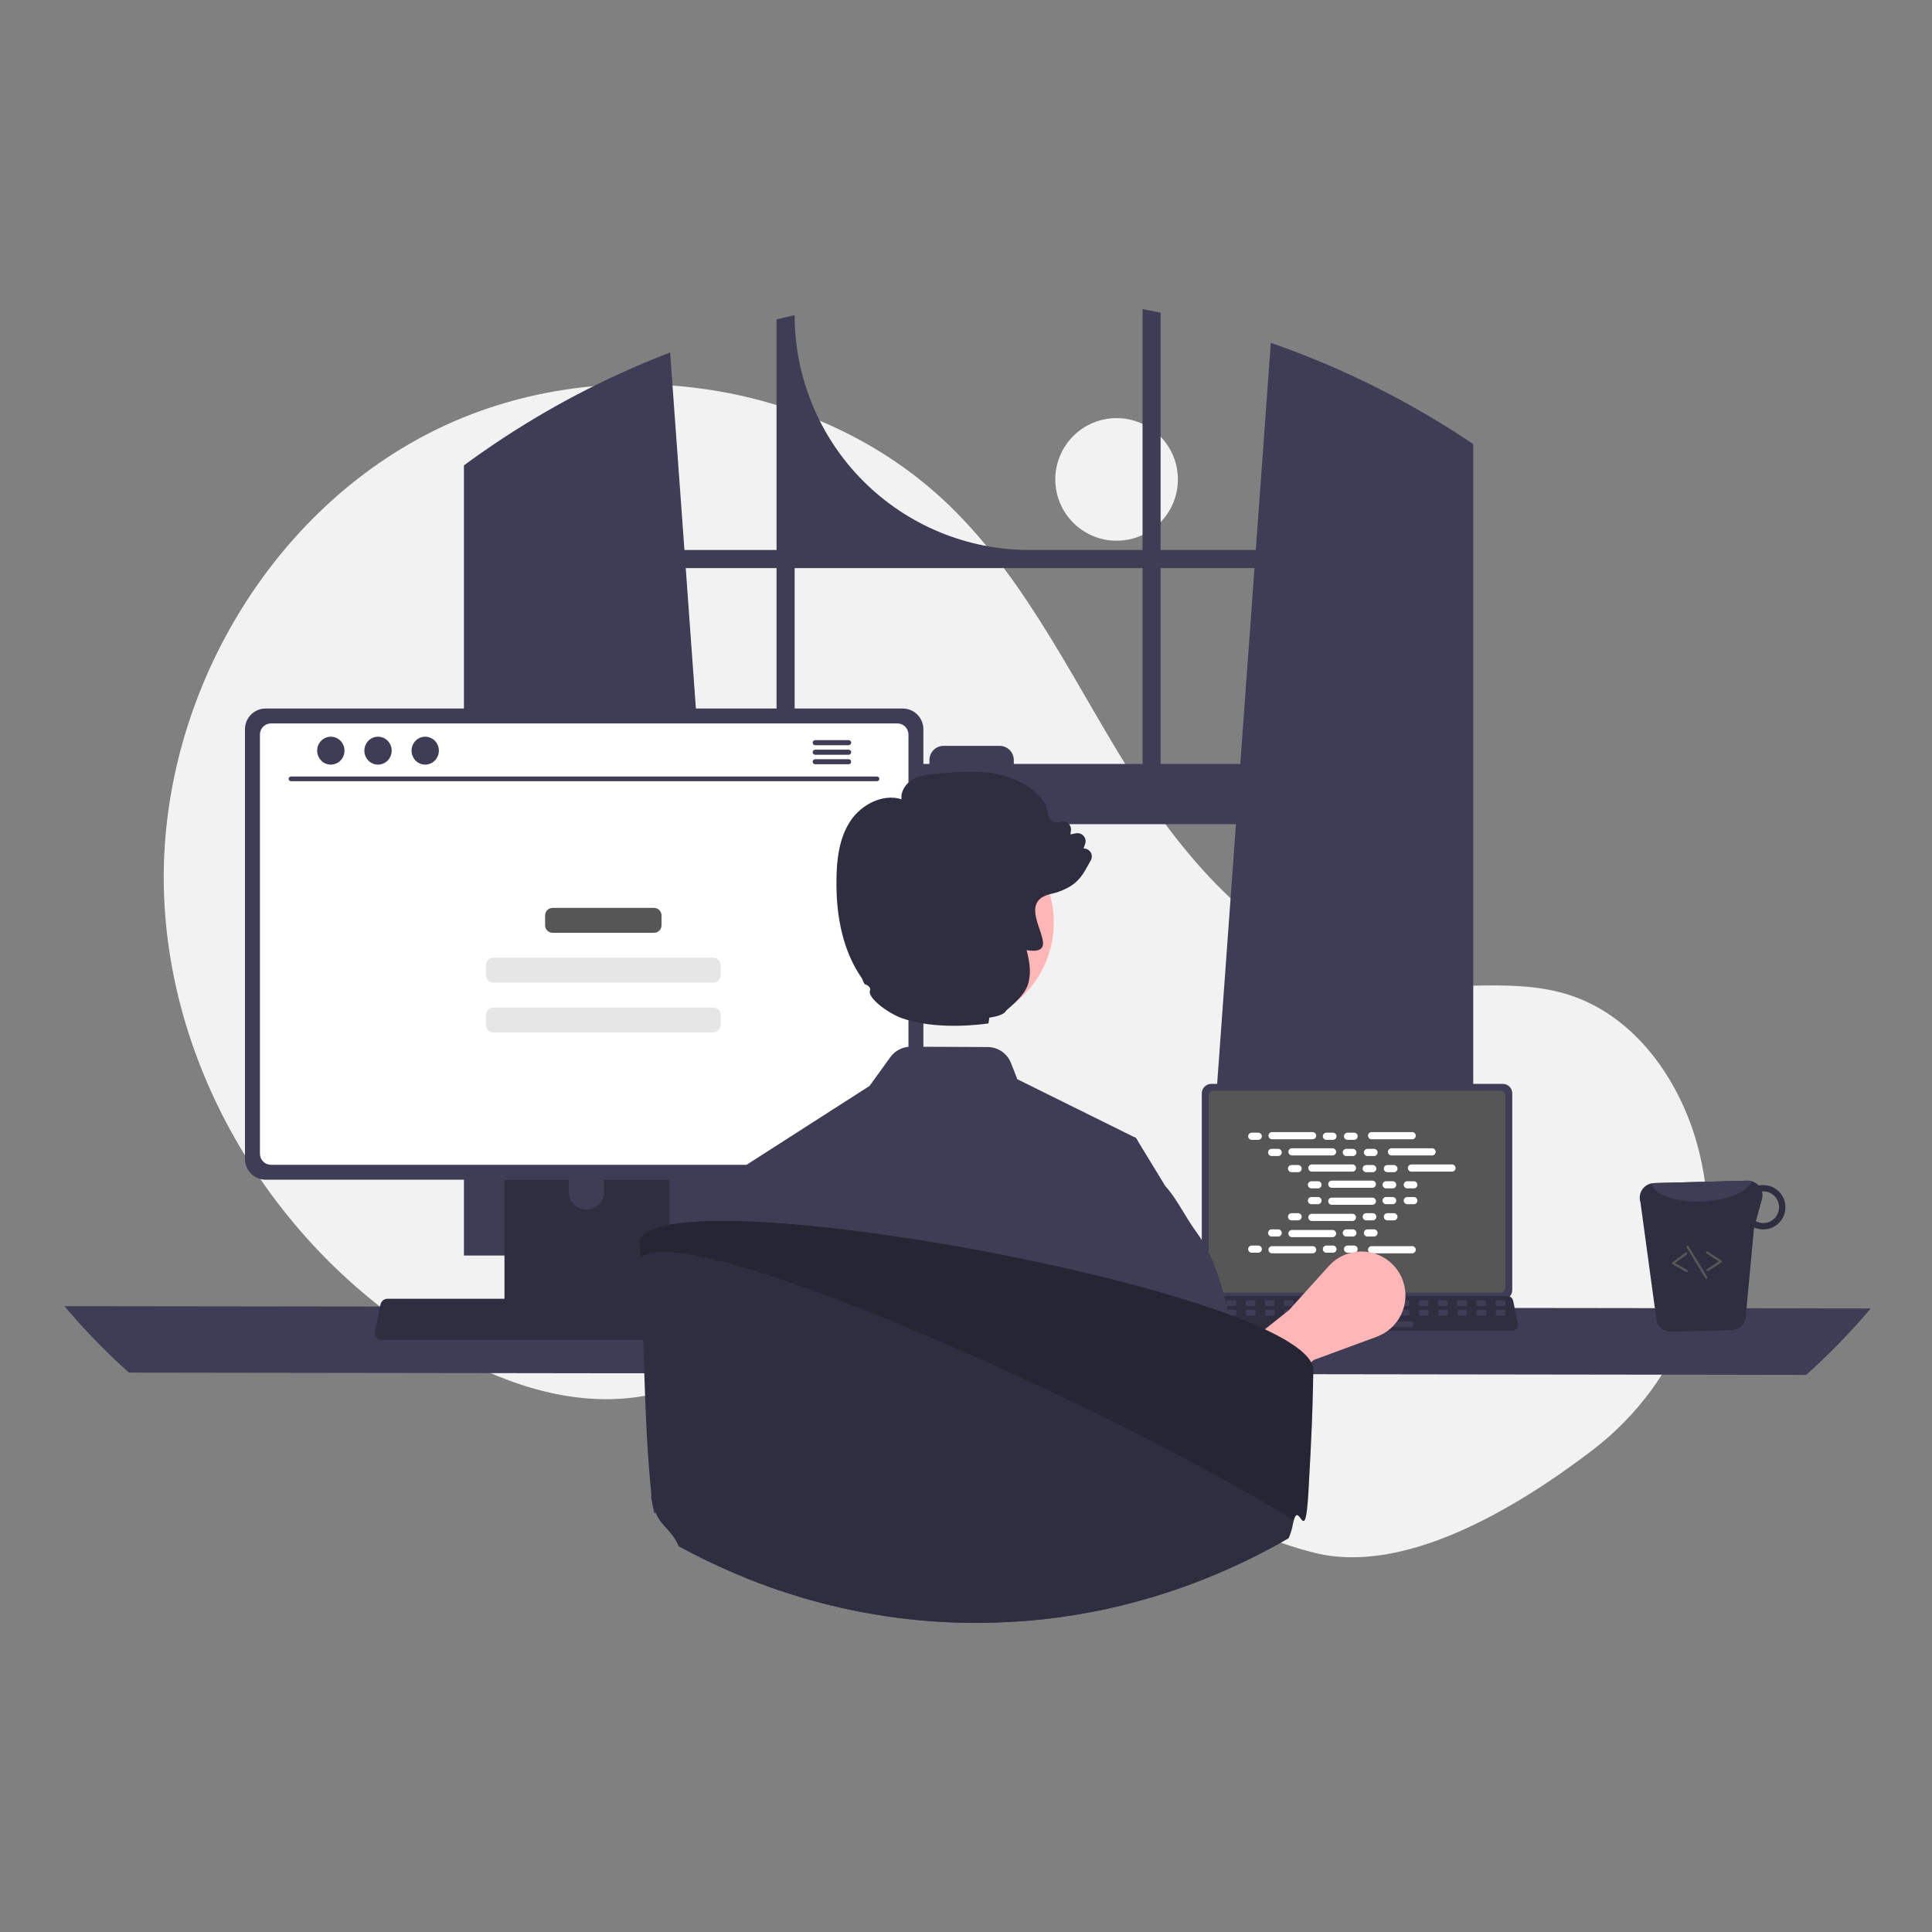
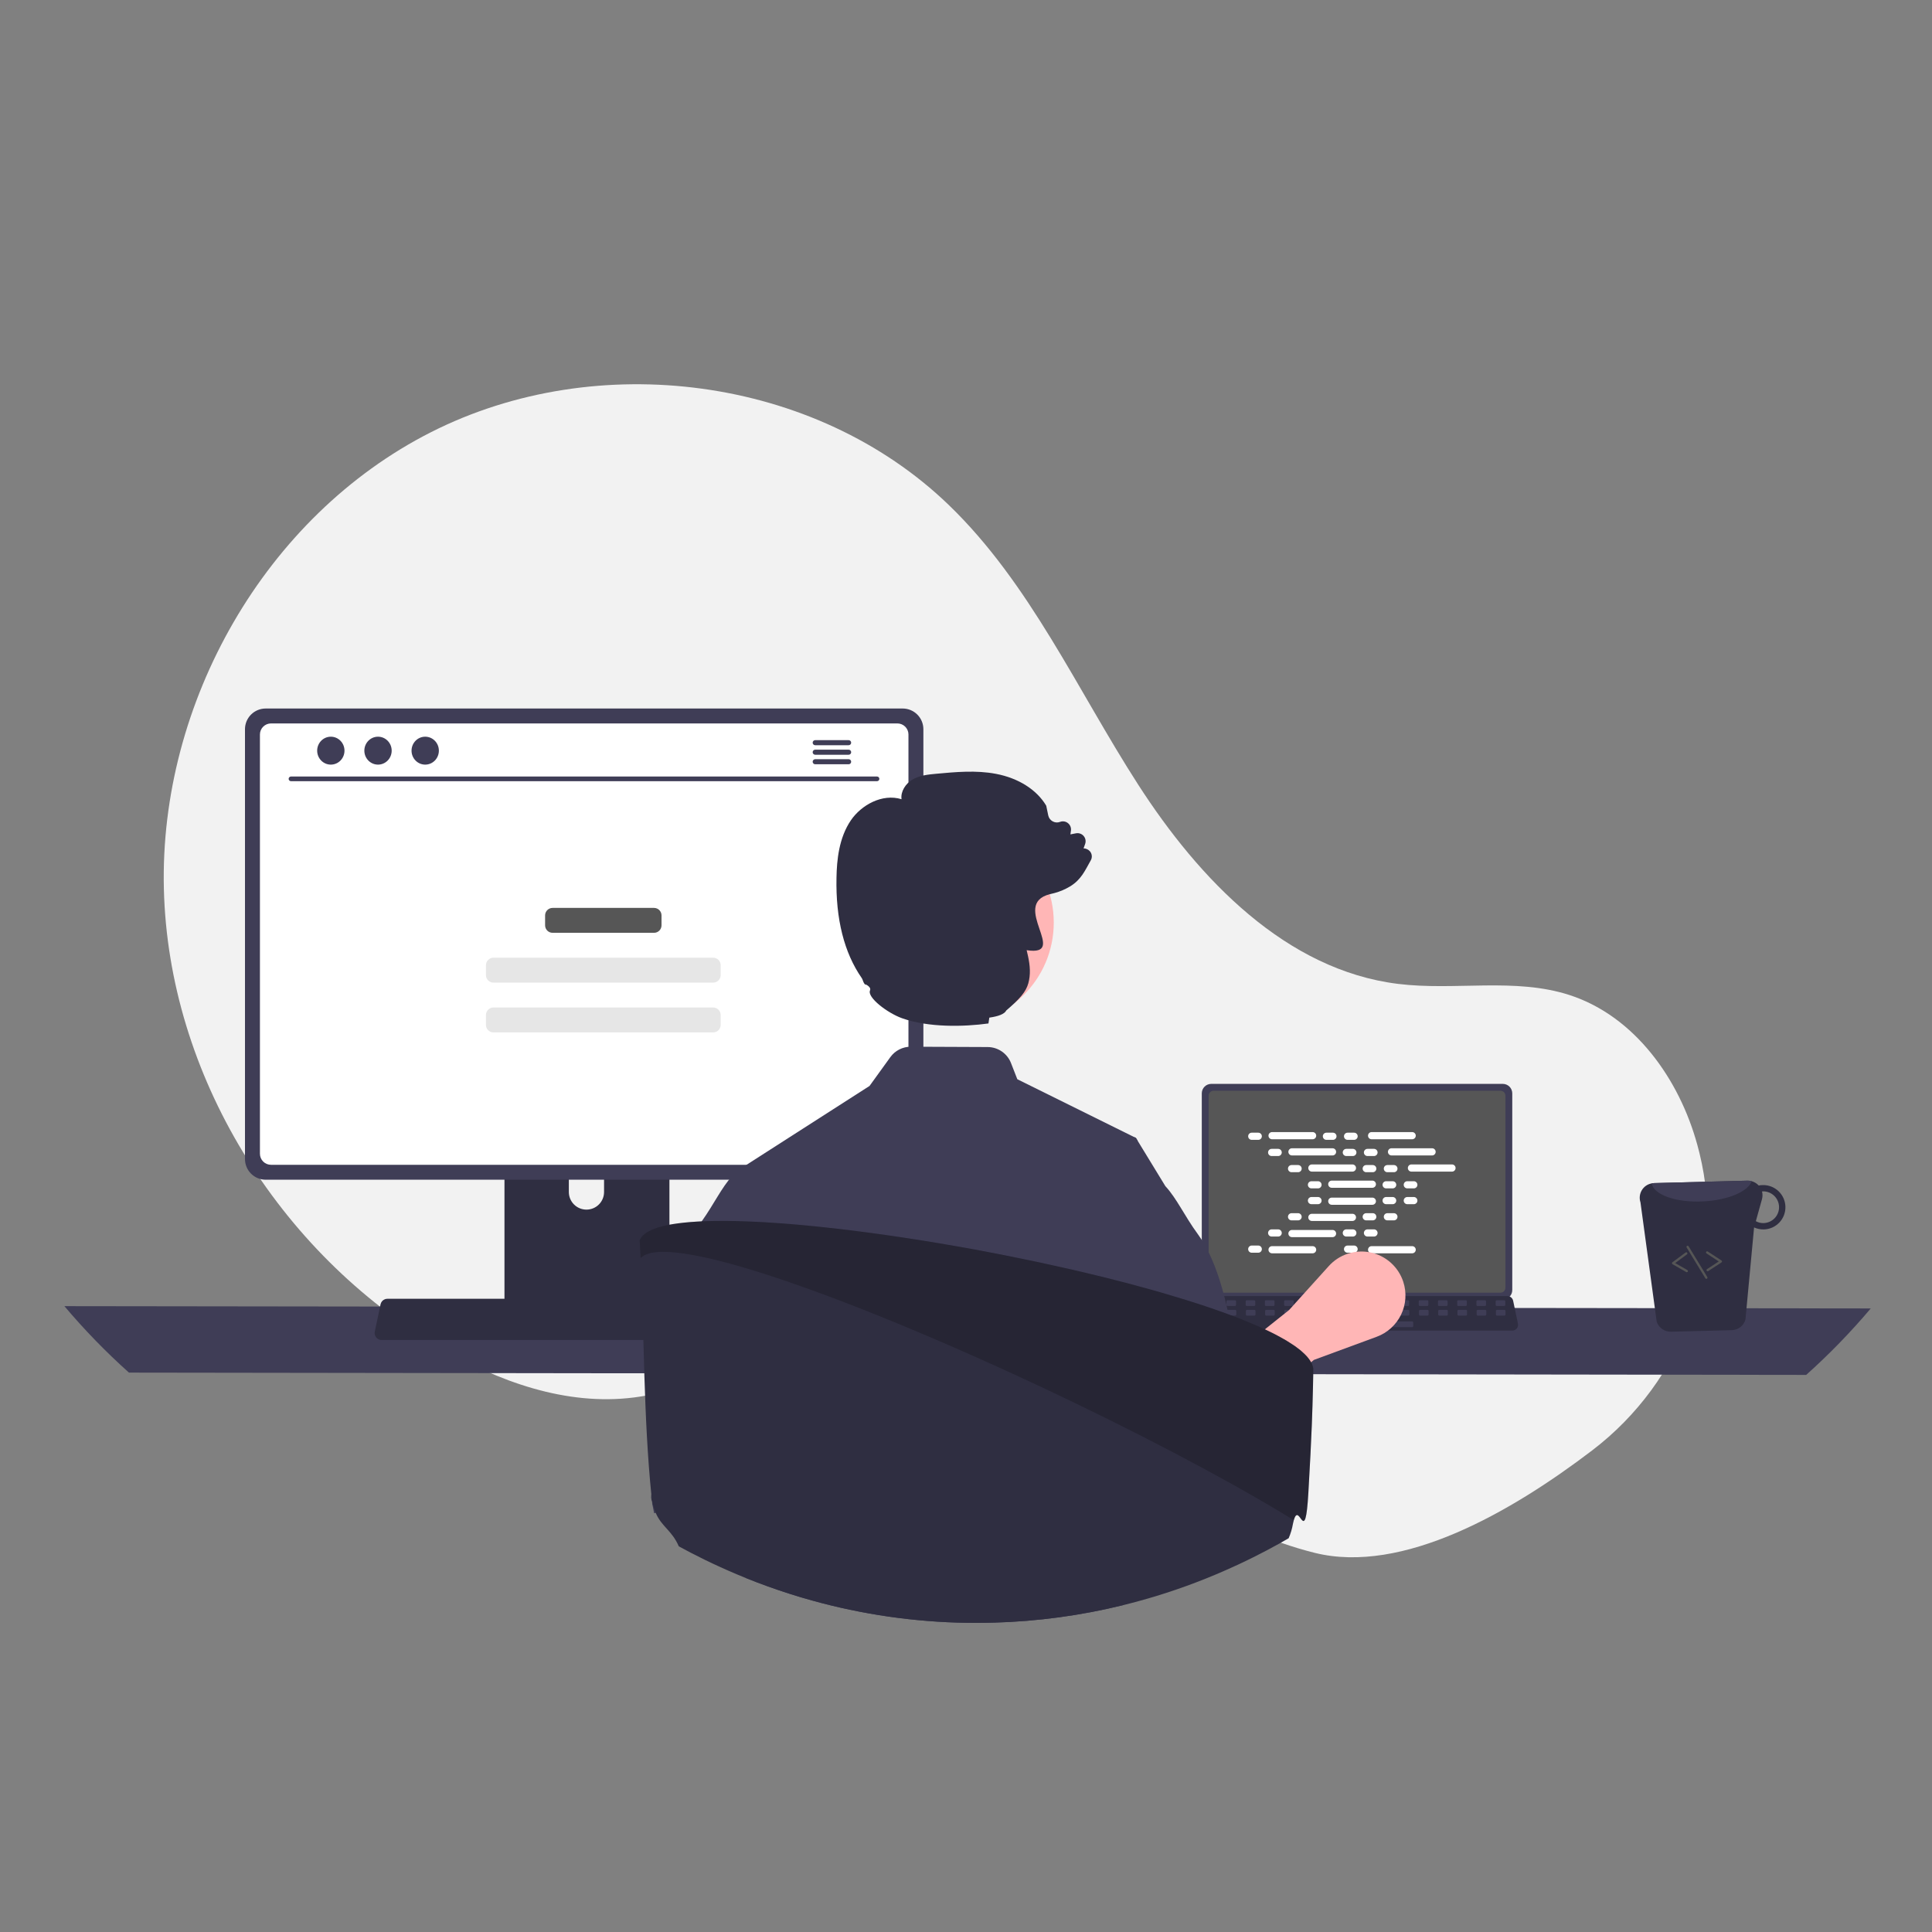
<svg xmlns="http://www.w3.org/2000/svg" width="150" height="150" viewBox="0 0 150 150" fill="none">
  <rect x="0" y="0" width="150" height="150" fill="#808080" stroke="none" />
  <g clip-path="url(#clip0_2_2)">
-     <path d="M86.692 41.981C89.32 41.981 91.451 39.851 91.451 37.222C91.451 34.594 89.32 32.463 86.692 32.463C84.063 32.463 81.933 34.594 81.933 37.222C81.933 39.851 84.063 41.981 86.692 41.981Z" fill="#F2F2F2" />
    <path d="M123.61 112.613C130.684 107.225 134.063 98.171 131.948 89.534C131.895 89.319 131.84 89.105 131.781 88.892C130.379 83.765 126.91 78.892 121.853 77.254C117.608 75.879 112.973 76.936 108.544 76.389C99.849 75.316 93.108 68.28 88.365 60.914C83.622 53.548 79.977 45.303 73.674 39.218C63.285 29.188 46.339 27.028 33.458 33.557C20.578 40.086 12.373 54.572 12.723 69.008C13.073 83.445 21.643 97.248 34.09 104.571C38.662 107.261 43.95 109.167 49.213 108.5C53.78 107.921 57.929 105.467 62.474 104.739C69.62 103.594 76.72 106.825 82.901 110.589C89.082 114.354 95.052 118.817 102.075 120.563C108.895 122.257 117.344 117.386 123.61 112.613Z" fill="#F2F2F2" />
-     <path d="M113.447 33.86C113.292 33.757 113.135 33.659 112.98 33.559C108.497 30.692 103.692 28.363 98.665 26.62L97.499 42.701H90.109V24.273C89.644 24.177 89.175 24.085 88.707 24V42.701H79.925C75.09 42.701 70.454 40.781 67.035 37.362C63.617 33.944 61.696 29.307 61.696 24.472C61.225 24.574 60.758 24.683 60.291 24.799V42.701H53.139L52.028 27.367C46.862 29.348 41.957 31.954 37.423 35.126C37.345 35.179 37.266 35.235 37.19 35.288C36.796 35.564 36.407 35.846 36.02 36.131V97.48H57.101L56.728 92.32L54.679 63.989H95.958L93.908 92.32L93.535 97.48H114.382V34.481C114.072 34.27 113.76 34.063 113.447 33.86ZM60.291 59.31H54.34L53.24 44.106H60.291V59.31ZM88.707 59.31H78.711V59.008C78.711 58.864 78.682 58.72 78.627 58.586C78.572 58.453 78.49 58.331 78.388 58.229C78.285 58.127 78.164 58.045 78.03 57.99C77.896 57.935 77.752 57.907 77.608 57.907H73.262C73.118 57.907 72.974 57.935 72.841 57.991C72.707 58.046 72.585 58.127 72.483 58.229C72.381 58.332 72.3 58.453 72.244 58.587C72.189 58.721 72.16 58.864 72.161 59.008V59.31H61.696V44.106H88.707V59.31ZM90.109 59.31V44.106H97.398L96.298 59.31H90.109Z" fill="#3F3D56" />
    <path d="M5 101.409C6.548 103.243 8.223 104.968 10.012 106.569L140.232 106.747C142.021 105.146 143.695 103.422 145.244 101.587L5 101.409Z" fill="#3F3D56" />
    <path d="M93.306 84.886V100.162C93.306 100.356 93.384 100.543 93.521 100.681C93.659 100.818 93.846 100.896 94.04 100.896H116.678C116.872 100.896 117.059 100.818 117.197 100.681C117.334 100.543 117.412 100.356 117.412 100.162V84.886C117.411 84.691 117.334 84.505 117.196 84.367C117.059 84.23 116.872 84.153 116.678 84.152H94.04C93.846 84.153 93.659 84.23 93.522 84.367C93.384 84.505 93.307 84.691 93.306 84.886Z" fill="#3F3D56" />
    <path d="M93.837 85.076V99.973C93.837 100.077 93.879 100.177 93.952 100.251C94.026 100.324 94.126 100.365 94.23 100.366H116.489C116.593 100.365 116.693 100.324 116.767 100.251C116.84 100.177 116.882 100.077 116.882 99.973V85.076C116.882 84.972 116.84 84.872 116.767 84.798C116.693 84.724 116.593 84.683 116.489 84.683H94.23C94.126 84.683 94.026 84.724 93.952 84.798C93.879 84.872 93.837 84.972 93.837 85.076Z" fill="#565656" />
    <path d="M92.833 103.141C92.874 103.193 92.927 103.235 92.987 103.264C93.047 103.292 93.112 103.307 93.179 103.307H117.418C117.485 103.307 117.55 103.292 117.61 103.263C117.67 103.235 117.723 103.193 117.764 103.142C117.806 103.09 117.836 103.03 117.851 102.966C117.867 102.901 117.868 102.834 117.854 102.769L117.478 100.982C117.463 100.909 117.429 100.841 117.38 100.785C117.332 100.728 117.27 100.684 117.2 100.658C117.15 100.638 117.096 100.628 117.042 100.628H93.554C93.5 100.628 93.446 100.638 93.395 100.658C93.326 100.684 93.264 100.728 93.216 100.785C93.167 100.841 93.133 100.909 93.118 100.982L92.742 102.769C92.728 102.834 92.729 102.901 92.745 102.965C92.761 103.03 92.791 103.09 92.833 103.141Z" fill="#2F2E41" />
    <path d="M116.21 101.398H116.783C116.831 101.398 116.87 101.359 116.87 101.311V101.037C116.87 100.989 116.831 100.95 116.783 100.95H116.21C116.162 100.95 116.123 100.989 116.123 101.037V101.311C116.123 101.359 116.162 101.398 116.21 101.398Z" fill="#3F3D56" />
    <path d="M114.717 101.398H115.29C115.338 101.398 115.377 101.359 115.377 101.311V101.037C115.377 100.989 115.338 100.95 115.29 100.95H114.717C114.669 100.95 114.63 100.989 114.63 101.037V101.311C114.63 101.359 114.669 101.398 114.717 101.398Z" fill="#3F3D56" />
    <path d="M113.224 101.398H113.797C113.845 101.398 113.884 101.359 113.884 101.311V101.037C113.884 100.989 113.845 100.95 113.797 100.95H113.224C113.176 100.95 113.137 100.989 113.137 101.037V101.311C113.137 101.359 113.176 101.398 113.224 101.398Z" fill="#3F3D56" />
    <path d="M111.731 101.398H112.304C112.352 101.398 112.391 101.359 112.391 101.311V101.037C112.391 100.989 112.352 100.95 112.304 100.95H111.731C111.683 100.95 111.644 100.989 111.644 101.037V101.311C111.644 101.359 111.683 101.398 111.731 101.398Z" fill="#3F3D56" />
    <path d="M110.238 101.398H110.811C110.859 101.398 110.898 101.359 110.898 101.311V101.037C110.898 100.989 110.859 100.95 110.811 100.95H110.238C110.19 100.95 110.151 100.989 110.151 101.037V101.311C110.151 101.359 110.19 101.398 110.238 101.398Z" fill="#3F3D56" />
    <path d="M108.745 101.398H109.317C109.365 101.398 109.404 101.359 109.404 101.311V101.037C109.404 100.989 109.365 100.95 109.317 100.95H108.745C108.697 100.95 108.658 100.989 108.658 101.037V101.311C108.658 101.359 108.697 101.398 108.745 101.398Z" fill="#3F3D56" />
    <path d="M107.252 101.398H107.824C107.872 101.398 107.911 101.359 107.911 101.311V101.037C107.911 100.989 107.872 100.95 107.824 100.95H107.252C107.204 100.95 107.165 100.989 107.165 101.037V101.311C107.165 101.359 107.204 101.398 107.252 101.398Z" fill="#3F3D56" />
    <path d="M105.759 101.398H106.331C106.379 101.398 106.418 101.359 106.418 101.311V101.037C106.418 100.989 106.379 100.95 106.331 100.95H105.759C105.711 100.95 105.672 100.989 105.672 101.037V101.311C105.672 101.359 105.711 101.398 105.759 101.398Z" fill="#3F3D56" />
    <path d="M104.265 101.398H104.838C104.886 101.398 104.925 101.359 104.925 101.311V101.037C104.925 100.989 104.886 100.95 104.838 100.95H104.265C104.217 100.95 104.178 100.989 104.178 101.037V101.311C104.178 101.359 104.217 101.398 104.265 101.398Z" fill="#3F3D56" />
    <path d="M102.772 101.398H103.345C103.393 101.398 103.432 101.359 103.432 101.311V101.037C103.432 100.989 103.393 100.95 103.345 100.95H102.772C102.724 100.95 102.685 100.989 102.685 101.037V101.311C102.685 101.359 102.724 101.398 102.772 101.398Z" fill="#3F3D56" />
    <path d="M101.279 101.398H101.852C101.9 101.398 101.939 101.359 101.939 101.311V101.037C101.939 100.989 101.9 100.95 101.852 100.95H101.279C101.231 100.95 101.192 100.989 101.192 101.037V101.311C101.192 101.359 101.231 101.398 101.279 101.398Z" fill="#3F3D56" />
    <path d="M99.786 101.398H100.359C100.407 101.398 100.446 101.359 100.446 101.311V101.037C100.446 100.989 100.407 100.95 100.359 100.95H99.786C99.738 100.95 99.699 100.989 99.699 101.037V101.311C99.699 101.359 99.738 101.398 99.786 101.398Z" fill="#3F3D56" />
    <path d="M98.293 101.398H98.865C98.913 101.398 98.953 101.359 98.953 101.311V101.037C98.953 100.989 98.913 100.95 98.865 100.95H98.293C98.245 100.95 98.206 100.989 98.206 101.037V101.311C98.206 101.359 98.245 101.398 98.293 101.398Z" fill="#3F3D56" />
    <path d="M96.8 101.398H97.372C97.421 101.398 97.459 101.359 97.459 101.311V101.037C97.459 100.989 97.421 100.95 97.372 100.95H96.8C96.752 100.95 96.713 100.989 96.713 101.037V101.311C96.713 101.359 96.752 101.398 96.8 101.398Z" fill="#3F3D56" />
    <path d="M95.307 101.398H95.879C95.927 101.398 95.966 101.359 95.966 101.311V101.037C95.966 100.989 95.927 100.95 95.879 100.95H95.307C95.259 100.95 95.22 100.989 95.22 101.037V101.311C95.22 101.359 95.259 101.398 95.307 101.398Z" fill="#3F3D56" />
    <path d="M93.814 101.398H94.386C94.434 101.398 94.473 101.359 94.473 101.311V101.037C94.473 100.989 94.434 100.95 94.386 100.95H93.814C93.766 100.95 93.727 100.989 93.727 101.037V101.311C93.727 101.359 93.766 101.398 93.814 101.398Z" fill="#3F3D56" />
    <path d="M116.228 102.144H116.801C116.849 102.144 116.888 102.105 116.888 102.057V101.783C116.888 101.735 116.849 101.696 116.801 101.696H116.228C116.18 101.696 116.141 101.735 116.141 101.783V102.057C116.141 102.105 116.18 102.144 116.228 102.144Z" fill="#3F3D56" />
    <path d="M114.735 102.144H115.308C115.356 102.144 115.395 102.105 115.395 102.057V101.783C115.395 101.735 115.356 101.696 115.308 101.696H114.735C114.687 101.696 114.648 101.735 114.648 101.783V102.057C114.648 102.105 114.687 102.144 114.735 102.144Z" fill="#3F3D56" />
    <path d="M113.242 102.144H113.814C113.863 102.144 113.901 102.105 113.901 102.057V101.783C113.901 101.735 113.863 101.696 113.814 101.696H113.242C113.194 101.696 113.155 101.735 113.155 101.783V102.057C113.155 102.105 113.194 102.144 113.242 102.144Z" fill="#3F3D56" />
    <path d="M111.749 102.144H112.321C112.369 102.144 112.408 102.105 112.408 102.057V101.783C112.408 101.735 112.369 101.696 112.321 101.696H111.749C111.701 101.696 111.662 101.735 111.662 101.783V102.057C111.662 102.105 111.701 102.144 111.749 102.144Z" fill="#3F3D56" />
    <path d="M110.256 102.144H110.828C110.876 102.144 110.915 102.105 110.915 102.057V101.783C110.915 101.735 110.876 101.696 110.828 101.696H110.256C110.208 101.696 110.169 101.735 110.169 101.783V102.057C110.169 102.105 110.208 102.144 110.256 102.144Z" fill="#3F3D56" />
    <path d="M108.763 102.144H109.335C109.383 102.144 109.422 102.105 109.422 102.057V101.783C109.422 101.735 109.383 101.696 109.335 101.696H108.763C108.714 101.696 108.676 101.735 108.676 101.783V102.057C108.676 102.105 108.714 102.144 108.763 102.144Z" fill="#3F3D56" />
    <path d="M107.269 102.144H107.842C107.89 102.144 107.929 102.105 107.929 102.057V101.783C107.929 101.735 107.89 101.696 107.842 101.696H107.269C107.221 101.696 107.182 101.735 107.182 101.783V102.057C107.182 102.105 107.221 102.144 107.269 102.144Z" fill="#3F3D56" />
    <path d="M105.776 102.144H106.349C106.397 102.144 106.436 102.105 106.436 102.057V101.783C106.436 101.735 106.397 101.696 106.349 101.696H105.776C105.728 101.696 105.689 101.735 105.689 101.783V102.057C105.689 102.105 105.728 102.144 105.776 102.144Z" fill="#3F3D56" />
    <path d="M104.283 102.144H104.856C104.904 102.144 104.943 102.105 104.943 102.057V101.783C104.943 101.735 104.904 101.696 104.856 101.696H104.283C104.235 101.696 104.196 101.735 104.196 101.783V102.057C104.196 102.105 104.235 102.144 104.283 102.144Z" fill="#3F3D56" />
    <path d="M102.79 102.144H103.363C103.411 102.144 103.45 102.105 103.45 102.057V101.783C103.45 101.735 103.411 101.696 103.363 101.696H102.79C102.742 101.696 102.703 101.735 102.703 101.783V102.057C102.703 102.105 102.742 102.144 102.79 102.144Z" fill="#3F3D56" />
    <path d="M101.297 102.144H101.869C101.917 102.144 101.956 102.105 101.956 102.057V101.783C101.956 101.735 101.917 101.696 101.869 101.696H101.297C101.249 101.696 101.21 101.735 101.21 101.783V102.057C101.21 102.105 101.249 102.144 101.297 102.144Z" fill="#3F3D56" />
    <path d="M99.804 102.144H100.376C100.424 102.144 100.463 102.105 100.463 102.057V101.783C100.463 101.735 100.424 101.696 100.376 101.696H99.804C99.756 101.696 99.717 101.735 99.717 101.783V102.057C99.717 102.105 99.756 102.144 99.804 102.144Z" fill="#3F3D56" />
    <path d="M98.311 102.144H98.883C98.931 102.144 98.97 102.105 98.97 102.057V101.783C98.97 101.735 98.931 101.696 98.883 101.696H98.311C98.263 101.696 98.224 101.735 98.224 101.783V102.057C98.224 102.105 98.263 102.144 98.311 102.144Z" fill="#3F3D56" />
    <path d="M96.817 102.144H97.39C97.438 102.144 97.477 102.105 97.477 102.057V101.783C97.477 101.735 97.438 101.696 97.39 101.696H96.817C96.769 101.696 96.731 101.735 96.731 101.783V102.057C96.731 102.105 96.769 102.144 96.817 102.144Z" fill="#3F3D56" />
    <path d="M95.324 102.144H95.897C95.945 102.144 95.984 102.105 95.984 102.057V101.783C95.984 101.735 95.945 101.696 95.897 101.696H95.324C95.276 101.696 95.237 101.735 95.237 101.783V102.057C95.237 102.105 95.276 102.144 95.324 102.144Z" fill="#3F3D56" />
    <path d="M93.831 102.144H94.404C94.452 102.144 94.491 102.105 94.491 102.057V101.783C94.491 101.735 94.452 101.696 94.404 101.696H93.831C93.783 101.696 93.744 101.735 93.744 101.783V102.057C93.744 102.105 93.783 102.144 93.831 102.144Z" fill="#3F3D56" />
    <path d="M103.835 103.04H109.634C109.682 103.04 109.721 103.001 109.721 102.953V102.679C109.721 102.631 109.682 102.592 109.634 102.592H103.835C103.787 102.592 103.748 102.631 103.748 102.679V102.953C103.748 103.001 103.787 103.04 103.835 103.04Z" fill="#3F3D56" />
    <path d="M97.692 87.942H97.185C97.031 87.942 96.907 88.066 96.907 88.22C96.907 88.374 97.031 88.498 97.185 88.498H97.692C97.846 88.498 97.97 88.374 97.97 88.22C97.97 88.066 97.846 87.942 97.692 87.942Z" fill="white" />
    <path d="M103.489 87.942H102.982C102.828 87.942 102.704 88.066 102.704 88.22C102.704 88.374 102.828 88.498 102.982 88.498H103.489C103.643 88.498 103.767 88.374 103.767 88.22C103.767 88.066 103.643 87.942 103.489 87.942Z" fill="white" />
    <path d="M105.131 87.942H104.624C104.471 87.942 104.346 88.066 104.346 88.22C104.346 88.374 104.471 88.498 104.624 88.498H105.131C105.285 88.498 105.41 88.374 105.41 88.22C105.41 88.066 105.285 87.942 105.131 87.942Z" fill="white" />
    <path d="M101.912 87.895H98.762C98.608 87.895 98.484 88.02 98.484 88.174C98.484 88.327 98.608 88.452 98.762 88.452H101.912C102.066 88.452 102.19 88.327 102.19 88.174C102.19 88.02 102.066 87.895 101.912 87.895Z" fill="white" />
    <path d="M109.641 87.895H106.491C106.337 87.895 106.213 88.02 106.213 88.174C106.213 88.327 106.337 88.452 106.491 88.452H109.641C109.795 88.452 109.92 88.327 109.92 88.174C109.92 88.02 109.795 87.895 109.641 87.895Z" fill="white" />
    <path d="M99.238 89.198H98.731C98.577 89.198 98.453 89.322 98.453 89.476C98.453 89.63 98.577 89.754 98.731 89.754H99.238C99.391 89.754 99.516 89.63 99.516 89.476C99.516 89.322 99.391 89.198 99.238 89.198Z" fill="white" />
    <path d="M105.035 89.198H104.528C104.374 89.198 104.25 89.322 104.25 89.476C104.25 89.63 104.374 89.754 104.528 89.754H105.035C105.188 89.754 105.313 89.63 105.313 89.476C105.313 89.322 105.188 89.198 105.035 89.198Z" fill="white" />
    <path d="M106.677 89.198H106.17C106.017 89.198 105.892 89.322 105.892 89.476C105.892 89.63 106.017 89.754 106.17 89.754H106.677C106.831 89.754 106.955 89.63 106.955 89.476C106.955 89.322 106.831 89.198 106.677 89.198Z" fill="white" />
    <path d="M103.458 89.151H100.308C100.154 89.151 100.029 89.276 100.029 89.43C100.029 89.583 100.154 89.708 100.308 89.708H103.458C103.612 89.708 103.736 89.583 103.736 89.43C103.736 89.276 103.612 89.151 103.458 89.151Z" fill="white" />
    <path d="M111.187 89.151H108.037C107.883 89.151 107.759 89.276 107.759 89.43C107.759 89.583 107.883 89.708 108.037 89.708H111.187C111.341 89.708 111.465 89.583 111.465 89.43C111.465 89.276 111.341 89.151 111.187 89.151Z" fill="white" />
    <path d="M100.784 90.454H100.277C100.123 90.454 99.999 90.578 99.999 90.732C99.999 90.886 100.123 91.01 100.277 91.01H100.784C100.937 91.01 101.062 90.886 101.062 90.732C101.062 90.578 100.937 90.454 100.784 90.454Z" fill="white" />
    <path d="M106.581 90.454H106.074C105.92 90.454 105.795 90.578 105.795 90.732C105.795 90.886 105.92 91.01 106.074 91.01H106.581C106.734 91.01 106.859 90.886 106.859 90.732C106.859 90.578 106.734 90.454 106.581 90.454Z" fill="white" />
    <path d="M108.223 90.454H107.716C107.562 90.454 107.438 90.578 107.438 90.732C107.438 90.886 107.562 91.01 107.716 91.01H108.223C108.377 91.01 108.501 90.886 108.501 90.732C108.501 90.578 108.377 90.454 108.223 90.454Z" fill="white" />
    <path d="M105.004 90.407H101.854C101.7 90.407 101.575 90.532 101.575 90.686C101.575 90.839 101.7 90.964 101.854 90.964H105.004C105.157 90.964 105.282 90.839 105.282 90.686C105.282 90.532 105.157 90.407 105.004 90.407Z" fill="white" />
    <path d="M112.733 90.407H109.583C109.429 90.407 109.305 90.532 109.305 90.686C109.305 90.839 109.429 90.964 109.583 90.964H112.733C112.887 90.964 113.011 90.839 113.011 90.686C113.011 90.532 112.887 90.407 112.733 90.407Z" fill="white" />
    <path d="M102.329 91.71H101.823C101.669 91.71 101.544 91.834 101.544 91.988C101.544 92.142 101.669 92.266 101.823 92.266H102.329C102.483 92.266 102.608 92.142 102.608 91.988C102.608 91.834 102.483 91.71 102.329 91.71Z" fill="white" />
    <path d="M108.126 91.71H107.62C107.466 91.71 107.341 91.834 107.341 91.988C107.341 92.142 107.466 92.266 107.62 92.266H108.126C108.28 92.266 108.405 92.142 108.405 91.988C108.405 91.834 108.28 91.71 108.126 91.71Z" fill="white" />
    <path d="M109.769 91.71H109.262C109.108 91.71 108.984 91.834 108.984 91.988C108.984 92.142 109.108 92.266 109.262 92.266H109.769C109.923 92.266 110.047 92.142 110.047 91.988C110.047 91.834 109.923 91.71 109.769 91.71Z" fill="white" />
    <path d="M106.55 91.663H103.399C103.246 91.663 103.121 91.788 103.121 91.942C103.121 92.095 103.246 92.22 103.399 92.22H106.55C106.703 92.22 106.828 92.095 106.828 91.942C106.828 91.788 106.703 91.663 106.55 91.663Z" fill="white" />
-     <path d="M103.489 96.704H102.982C102.828 96.704 102.704 96.829 102.704 96.983C102.704 97.136 102.828 97.261 102.982 97.261H103.489C103.643 97.261 103.767 97.136 103.767 96.983C103.767 96.829 103.643 96.704 103.489 96.704Z" fill="white" />
    <path d="M105.131 96.704H104.624C104.471 96.704 104.346 96.829 104.346 96.983C104.346 97.136 104.471 97.261 104.624 97.261H105.131C105.285 97.261 105.41 97.136 105.41 96.983C105.41 96.829 105.285 96.704 105.131 96.704Z" fill="white" />
    <path d="M109.641 96.751H106.491C106.337 96.751 106.213 96.875 106.213 97.029C106.213 97.183 106.337 97.307 106.491 97.307H109.641C109.795 97.307 109.92 97.183 109.92 97.029C109.92 96.875 109.795 96.751 109.641 96.751Z" fill="white" />
    <path d="M97.692 96.704H97.185C97.031 96.704 96.907 96.829 96.907 96.983C96.907 97.136 97.031 97.261 97.185 97.261H97.692C97.846 97.261 97.97 97.136 97.97 96.983C97.97 96.829 97.846 96.704 97.692 96.704Z" fill="white" />
    <path d="M101.912 96.751H98.762C98.608 96.751 98.484 96.875 98.484 97.029C98.484 97.183 98.608 97.307 98.762 97.307H101.912C102.066 97.307 102.19 97.183 102.19 97.029C102.19 96.875 102.066 96.751 101.912 96.751Z" fill="white" />
    <path d="M99.238 95.448H98.731C98.577 95.448 98.453 95.573 98.453 95.727C98.453 95.88 98.577 96.005 98.731 96.005H99.238C99.391 96.005 99.516 95.88 99.516 95.727C99.516 95.573 99.391 95.448 99.238 95.448Z" fill="white" />
    <path d="M105.035 95.448H104.528C104.374 95.448 104.25 95.573 104.25 95.727C104.25 95.88 104.374 96.005 104.528 96.005H105.035C105.188 96.005 105.313 95.88 105.313 95.727C105.313 95.573 105.188 95.448 105.035 95.448Z" fill="white" />
    <path d="M106.677 95.448H106.17C106.017 95.448 105.892 95.573 105.892 95.727C105.892 95.88 106.017 96.005 106.17 96.005H106.677C106.831 96.005 106.955 95.88 106.955 95.727C106.955 95.573 106.831 95.448 106.677 95.448Z" fill="white" />
    <path d="M103.458 95.495H100.308C100.154 95.495 100.029 95.619 100.029 95.773C100.029 95.927 100.154 96.051 100.308 96.051H103.458C103.612 96.051 103.736 95.927 103.736 95.773C103.736 95.619 103.612 95.495 103.458 95.495Z" fill="white" />
    <path d="M100.784 94.192H100.277C100.123 94.192 99.999 94.317 99.999 94.471C99.999 94.624 100.123 94.749 100.277 94.749H100.784C100.937 94.749 101.062 94.624 101.062 94.471C101.062 94.317 100.937 94.192 100.784 94.192Z" fill="white" />
    <path d="M106.581 94.192H106.074C105.92 94.192 105.795 94.317 105.795 94.471C105.795 94.624 105.92 94.749 106.074 94.749H106.581C106.734 94.749 106.859 94.624 106.859 94.471C106.859 94.317 106.734 94.192 106.581 94.192Z" fill="white" />
    <path d="M108.223 94.192H107.716C107.562 94.192 107.438 94.317 107.438 94.471C107.438 94.624 107.562 94.749 107.716 94.749H108.223C108.377 94.749 108.501 94.624 108.501 94.471C108.501 94.317 108.377 94.192 108.223 94.192Z" fill="white" />
    <path d="M105.004 94.239H101.854C101.7 94.239 101.575 94.363 101.575 94.517C101.575 94.671 101.7 94.795 101.854 94.795H105.004C105.157 94.795 105.282 94.671 105.282 94.517C105.282 94.363 105.157 94.239 105.004 94.239Z" fill="white" />
    <path d="M102.329 92.936H101.823C101.669 92.936 101.544 93.061 101.544 93.215C101.544 93.368 101.669 93.493 101.823 93.493H102.329C102.483 93.493 102.608 93.368 102.608 93.215C102.608 93.061 102.483 92.936 102.329 92.936Z" fill="white" />
    <path d="M108.126 92.936H107.62C107.466 92.936 107.341 93.061 107.341 93.215C107.341 93.368 107.466 93.493 107.62 93.493H108.126C108.28 93.493 108.405 93.368 108.405 93.215C108.405 93.061 108.28 92.936 108.126 92.936Z" fill="white" />
    <path d="M109.769 92.936H109.262C109.108 92.936 108.984 93.061 108.984 93.215C108.984 93.368 109.108 93.493 109.262 93.493H109.769C109.923 93.493 110.047 93.368 110.047 93.215C110.047 93.061 109.923 92.936 109.769 92.936Z" fill="white" />
    <path d="M106.55 92.983H103.399C103.246 92.983 103.121 93.107 103.121 93.261C103.121 93.415 103.246 93.539 103.399 93.539H106.55C106.703 93.539 106.828 93.415 106.828 93.261C106.828 93.107 106.703 92.983 106.55 92.983Z" fill="white" />
    <path d="M94.997 111.424L92.618 107.663L100.086 101.709L103.169 98.294C103.57 97.85 104.08 97.519 104.648 97.334C105.216 97.15 105.823 97.117 106.408 97.24C106.993 97.364 107.536 97.638 107.981 98.036C108.427 98.435 108.76 98.943 108.947 99.511C109.225 100.352 109.166 101.268 108.781 102.066C108.396 102.864 107.716 103.481 106.885 103.787L102.01 105.583L94.997 111.424Z" fill="#FFB6B6" />
    <path d="M39.167 84.153V102.433H51.974V84.153C51.974 84.022 51.932 83.894 51.854 83.788C51.776 83.682 51.666 83.604 51.541 83.565C51.481 83.545 51.419 83.536 51.357 83.536H39.786C39.704 83.536 39.624 83.552 39.549 83.583C39.474 83.614 39.406 83.659 39.349 83.716C39.291 83.774 39.245 83.842 39.214 83.917C39.183 83.992 39.167 84.072 39.167 84.153ZM44.165 90.434C44.168 90.074 44.314 89.729 44.57 89.476C44.826 89.222 45.172 89.08 45.532 89.08C45.892 89.08 46.238 89.222 46.494 89.476C46.75 89.729 46.896 90.074 46.899 90.434V92.555C46.897 92.917 46.752 93.263 46.496 93.517C46.24 93.772 45.893 93.915 45.532 93.915C45.171 93.915 44.824 93.772 44.568 93.517C44.312 93.263 44.167 92.917 44.165 92.555V90.434Z" fill="#2F2E41" />
    <path d="M39.128 101.849V103.612C39.128 103.703 39.164 103.791 39.229 103.855C39.293 103.92 39.381 103.957 39.472 103.957H51.669C51.76 103.957 51.848 103.92 51.912 103.856C51.977 103.791 52.013 103.703 52.013 103.612V101.849H39.128Z" fill="#3F3D56" />
    <path d="M19.02 56.611V89.989C19.021 90.414 19.19 90.822 19.491 91.123C19.791 91.423 20.199 91.593 20.625 91.593H70.087C70.512 91.593 70.92 91.423 71.221 91.123C71.521 90.822 71.69 90.414 71.691 89.989V56.611C71.69 56.186 71.52 55.779 71.22 55.479C70.919 55.178 70.512 55.009 70.087 55.009H20.625C20.2 55.009 19.792 55.178 19.491 55.479C19.191 55.779 19.021 56.186 19.02 56.611Z" fill="#3F3D56" />
    <path d="M20.181 57.026V89.577C20.181 89.804 20.272 90.022 20.432 90.183C20.593 90.343 20.811 90.434 21.038 90.434H69.675C69.902 90.434 70.12 90.343 70.281 90.183C70.441 90.022 70.532 89.804 70.532 89.577V57.026C70.532 56.799 70.442 56.581 70.281 56.42C70.121 56.259 69.902 56.168 69.675 56.167H21.038C20.811 56.168 20.593 56.259 20.432 56.42C20.271 56.581 20.181 56.799 20.181 57.026Z" fill="white" />
    <path d="M29.207 103.838C29.256 103.9 29.319 103.95 29.391 103.984C29.463 104.019 29.541 104.036 29.62 104.036H58.556C58.635 104.036 58.713 104.018 58.785 103.984C58.856 103.95 58.919 103.9 58.969 103.839C59.019 103.777 59.054 103.706 59.073 103.629C59.092 103.552 59.093 103.472 59.077 103.394L58.627 101.261C58.609 101.174 58.569 101.093 58.511 101.025C58.453 100.958 58.379 100.906 58.296 100.874C58.236 100.85 58.172 100.838 58.107 100.838H30.068C30.003 100.838 29.939 100.85 29.879 100.874C29.796 100.906 29.722 100.958 29.664 101.025C29.606 101.093 29.566 101.174 29.547 101.261L29.098 103.394C29.082 103.472 29.084 103.552 29.102 103.628C29.121 103.705 29.157 103.777 29.207 103.838Z" fill="#2F2E41" />
    <path d="M68.097 60.651H22.587C22.54 60.65 22.495 60.631 22.462 60.597C22.429 60.563 22.41 60.518 22.41 60.47C22.41 60.423 22.429 60.378 22.462 60.344C22.495 60.31 22.54 60.29 22.587 60.289H68.097C68.144 60.29 68.189 60.31 68.222 60.344C68.255 60.378 68.273 60.423 68.273 60.47C68.273 60.518 68.255 60.563 68.222 60.597C68.189 60.631 68.144 60.65 68.097 60.651Z" fill="#3F3D56" />
    <path d="M25.685 59.365C26.271 59.365 26.746 58.88 26.746 58.281C26.746 57.682 26.271 57.197 25.685 57.197C25.099 57.197 24.625 57.682 24.625 58.281C24.625 58.88 25.099 59.365 25.685 59.365Z" fill="#3F3D56" />
    <path d="M29.349 59.365C29.935 59.365 30.41 58.88 30.41 58.281C30.41 57.682 29.935 57.197 29.349 57.197C28.763 57.197 28.288 57.682 28.288 58.281C28.288 58.88 28.763 59.365 29.349 59.365Z" fill="#3F3D56" />
    <path d="M33.013 59.365C33.599 59.365 34.074 58.88 34.074 58.281C34.074 57.682 33.599 57.197 33.013 57.197C32.427 57.197 31.952 57.682 31.952 58.281C31.952 58.88 32.427 59.365 33.013 59.365Z" fill="#3F3D56" />
    <path d="M65.89 57.465H63.288C63.236 57.466 63.188 57.487 63.151 57.524C63.115 57.561 63.095 57.611 63.095 57.662C63.095 57.713 63.115 57.763 63.151 57.8C63.188 57.836 63.236 57.858 63.288 57.859H65.89C65.942 57.858 65.991 57.837 66.028 57.8C66.064 57.763 66.084 57.714 66.084 57.662C66.084 57.61 66.064 57.56 66.028 57.524C65.991 57.487 65.942 57.466 65.89 57.465Z" fill="#3F3D56" />
    <path d="M65.89 58.205H63.288C63.236 58.206 63.187 58.227 63.151 58.264C63.115 58.301 63.095 58.35 63.095 58.402C63.095 58.453 63.115 58.503 63.151 58.539C63.187 58.576 63.236 58.597 63.288 58.599H65.89C65.942 58.598 65.992 58.577 66.028 58.54C66.064 58.503 66.085 58.453 66.085 58.402C66.085 58.35 66.064 58.3 66.028 58.263C65.992 58.226 65.942 58.205 65.89 58.205Z" fill="#3F3D56" />
    <path d="M65.89 58.944H63.288C63.236 58.946 63.188 58.967 63.151 59.004C63.115 59.041 63.095 59.09 63.095 59.141C63.095 59.193 63.115 59.242 63.151 59.279C63.188 59.316 63.236 59.337 63.288 59.338H65.89C65.942 59.338 65.991 59.316 66.028 59.28C66.064 59.243 66.084 59.193 66.084 59.141C66.084 59.09 66.064 59.04 66.028 59.003C65.991 58.966 65.942 58.945 65.89 58.944Z" fill="#3F3D56" />
    <path d="M128.627 102.622C128.706 102.851 128.855 103.049 129.053 103.188C129.251 103.326 129.488 103.399 129.729 103.394L134.451 103.273C134.695 103.268 134.93 103.185 135.122 103.035C135.315 102.886 135.453 102.678 135.517 102.443L136.186 95.298C136.423 95.405 136.681 95.458 136.941 95.453C137.167 95.447 137.39 95.397 137.597 95.305C137.803 95.213 137.99 95.082 138.146 94.918C138.302 94.754 138.424 94.561 138.505 94.35C138.586 94.139 138.625 93.914 138.619 93.688C138.614 93.462 138.564 93.239 138.472 93.033C138.38 92.826 138.248 92.639 138.085 92.484C137.921 92.328 137.728 92.206 137.517 92.124C137.306 92.043 137.081 92.004 136.855 92.01C136.751 92.01 136.647 92.02 136.545 92.042C136.435 91.922 136.3 91.827 136.15 91.763C136.001 91.698 135.839 91.665 135.676 91.667L128.413 91.855C128.353 91.857 128.293 91.864 128.234 91.877C128.075 91.907 127.923 91.97 127.791 92.063C127.658 92.156 127.547 92.276 127.465 92.416C127.382 92.556 127.331 92.711 127.314 92.872C127.297 93.033 127.314 93.196 127.365 93.35L128.627 102.622ZM136.323 94.812L136.798 93.11C136.852 92.913 136.854 92.706 136.802 92.508C136.825 92.508 136.845 92.497 136.868 92.497C137.194 92.49 137.51 92.613 137.745 92.839C137.981 93.064 138.118 93.374 138.125 93.7C138.133 94.026 138.011 94.342 137.786 94.578C137.561 94.814 137.252 94.951 136.926 94.96C136.715 94.967 136.507 94.916 136.323 94.812Z" fill="#2F2E41" />
    <path d="M128.234 91.877C128.389 92.762 130.128 93.384 132.22 93.276C134.144 93.187 135.717 92.512 136.005 91.711C135.899 91.68 135.788 91.665 135.676 91.667L128.413 91.855C128.353 91.857 128.293 91.865 128.234 91.877Z" fill="#3F3D56" />
    <path d="M132.604 98.696C132.613 98.694 132.622 98.69 132.631 98.684L133.656 98.013C133.669 98.005 133.679 97.994 133.686 97.981C133.693 97.968 133.697 97.953 133.697 97.939C133.697 97.924 133.693 97.909 133.686 97.896C133.679 97.883 133.669 97.872 133.656 97.864L132.59 97.166C132.581 97.159 132.57 97.155 132.558 97.153C132.547 97.15 132.535 97.151 132.523 97.153C132.512 97.155 132.501 97.16 132.491 97.166C132.481 97.173 132.473 97.182 132.467 97.191C132.46 97.201 132.456 97.212 132.454 97.224C132.452 97.235 132.452 97.247 132.454 97.258C132.456 97.27 132.461 97.281 132.468 97.291C132.474 97.3 132.483 97.308 132.493 97.315L133.445 97.938L132.533 98.535C132.516 98.547 132.503 98.564 132.497 98.584C132.491 98.605 132.492 98.626 132.5 98.646C132.509 98.665 132.524 98.68 132.543 98.69C132.562 98.699 132.583 98.701 132.604 98.696Z" fill="#565656" />
    <path d="M130.984 98.771C131.001 98.766 131.017 98.757 131.029 98.744C131.041 98.731 131.048 98.714 131.051 98.697C131.053 98.679 131.05 98.661 131.042 98.645C131.034 98.629 131.022 98.616 131.007 98.607L130.061 98.065L130.975 97.387C130.984 97.38 130.992 97.371 130.998 97.361C131.004 97.351 131.008 97.34 131.01 97.328C131.012 97.317 131.011 97.305 131.008 97.293C131.005 97.282 131 97.271 130.993 97.262C130.986 97.253 130.978 97.245 130.968 97.239C130.958 97.233 130.946 97.229 130.935 97.227C130.923 97.225 130.911 97.226 130.9 97.229C130.889 97.232 130.878 97.237 130.869 97.244L129.846 98.003C129.834 98.012 129.824 98.024 129.818 98.037C129.812 98.051 129.809 98.065 129.81 98.08C129.811 98.095 129.815 98.109 129.823 98.122C129.831 98.134 129.842 98.145 129.855 98.152L130.918 98.762C130.938 98.773 130.962 98.776 130.984 98.771Z" fill="#565656" />
    <path d="M132.502 99.284C132.51 99.282 132.519 99.279 132.526 99.274C132.536 99.268 132.545 99.26 132.552 99.251C132.559 99.241 132.564 99.23 132.566 99.219C132.569 99.208 132.57 99.196 132.568 99.184C132.566 99.173 132.562 99.162 132.556 99.152L131.102 96.762C131.09 96.742 131.07 96.727 131.047 96.722C131.024 96.716 131 96.72 130.98 96.732C130.96 96.744 130.945 96.764 130.94 96.787C130.934 96.81 130.938 96.834 130.95 96.855L132.404 99.244C132.414 99.261 132.429 99.273 132.446 99.281C132.464 99.288 132.483 99.289 132.502 99.284Z" fill="#565656" />
    <path d="M50.779 70.49H42.903C42.581 70.49 42.321 70.751 42.321 71.072V71.841C42.321 72.163 42.581 72.423 42.903 72.423H50.779C51.101 72.423 51.361 72.163 51.361 71.841V71.072C51.361 70.751 51.101 70.49 50.779 70.49Z" fill="#565656" />
    <path d="M55.371 74.356H38.312C37.99 74.356 37.73 74.617 37.73 74.938V75.708C37.73 76.029 37.99 76.29 38.312 76.29H55.371C55.692 76.29 55.953 76.029 55.953 75.708V74.938C55.953 74.617 55.692 74.356 55.371 74.356Z" fill="#E6E6E6" />
    <path d="M55.371 78.223H38.312C37.99 78.223 37.73 78.483 37.73 78.805V79.574C37.73 79.895 37.99 80.156 38.312 80.156H55.371C55.692 80.156 55.953 79.895 55.953 79.574V78.805C55.953 78.483 55.692 78.223 55.371 78.223Z" fill="#E6E6E6" />
    <path d="M56.817 91.169L56.855 91.291L56.857 91.296L58.02 94.832L59.358 98.906L61.876 106.564L61.9 107.753V107.757L62.087 117.326L61.569 118.623L62.152 120.75C62.152 120.75 61.884 117.535 60.444 119.382C59.629 120.431 58.675 121.504 57.892 122.511C59.033 122.972 60.192 123.39 61.369 123.763C61.623 123.845 61.88 123.922 62.136 123.999C62.191 124.015 62.246 124.032 62.301 124.048C66.203 125.202 70.238 125.851 74.305 125.978C74.517 125.984 74.724 125.988 74.925 125.992C74.997 125.994 75.066 125.996 75.135 125.996C75.363 125.998 75.588 126 75.816 126C76.276 126 76.733 125.993 77.189 125.98C80.56 125.885 83.911 125.431 87.186 124.627C87.164 123.275 87.103 121.695 87.016 120.008C86.975 119.18 86.062 118.284 86.007 117.417C85.968 116.767 86.788 116.155 86.745 115.494C86.469 111.425 86.123 112.987 85.867 110.106C85.84 109.823 85.816 109.553 85.794 109.295C85.629 107.444 85.515 106.287 85.515 106.287L86.609 99.392L88.327 88.567L88.195 88.349L88.046 88.276L78.984 83.791L78.492 82.53C78.349 82.167 78.1 81.855 77.778 81.634C77.456 81.413 77.075 81.294 76.684 81.292L70.715 81.267C70.405 81.266 70.099 81.338 69.823 81.479C69.547 81.619 69.308 81.823 69.126 82.075L67.51 84.313L56.817 91.169Z" fill="#3F3D56" />
    <path d="M63.252 104.86L61.9 107.753L60.977 109.73L59.389 118.044L58.594 118.888L57.913 115.9L50.783 117.483C50.55 116.184 50.721 117.527 50.577 116.102C50.617 116.061 50.66 116.021 50.703 115.98C50.816 115.874 50.912 115.775 50.91 115.679C50.829 110.763 51.073 102.395 53.11 97.326C53.429 96.499 53.85 95.714 54.363 94.99C54.403 94.935 54.442 94.88 54.48 94.825C55.42 93.51 56.014 92.215 56.855 91.293V91.291C56.861 91.287 56.865 91.282 56.87 91.277C56.873 91.276 56.876 91.274 56.878 91.271L62.66 88.205L62.909 95.175L63.086 100.185L63.252 104.86Z" fill="#3F3D56" />
    <path d="M84.104 105.682L85.793 109.295L86.382 110.554L87.97 118.867L88.762 119.709L89.445 116.723L89.766 116.657L95.551 115.459L97.237 120.814C97.618 120.181 97.767 119.436 97.661 118.705C97.555 117.974 97.2 117.302 96.656 116.803C96.541 116.699 96.445 116.597 96.448 116.501C96.544 110.719 96.19 100.159 92.996 95.814C91.981 94.434 91.373 93.061 90.487 92.101C90.484 92.098 90.484 92.096 90.481 92.096L88.326 88.567L88.195 88.35L88.047 88.276L84.104 105.682Z" fill="#3F3D56" />
    <path d="M73.872 79.568C78.258 79.568 81.814 76.013 81.814 71.626C81.814 67.24 78.258 63.684 73.872 63.684C69.486 63.684 65.93 67.24 65.93 71.626C65.93 76.013 69.486 79.568 73.872 79.568Z" fill="#FFB6B6" />
    <path d="M84.607 66.079C84.545 66.013 84.471 65.96 84.388 65.924C84.306 65.887 84.217 65.868 84.127 65.867L84.246 65.535C84.285 65.431 84.296 65.318 84.277 65.208C84.258 65.098 84.21 64.995 84.138 64.91C84.067 64.825 83.973 64.76 83.868 64.723C83.763 64.685 83.65 64.677 83.541 64.697L83.106 64.781L83.147 64.49C83.162 64.382 83.15 64.272 83.11 64.17C83.07 64.068 83.004 63.979 82.919 63.91C82.834 63.841 82.733 63.796 82.625 63.778C82.517 63.761 82.406 63.772 82.304 63.81C82.21 63.846 82.11 63.862 82.01 63.855C81.91 63.847 81.813 63.818 81.726 63.769C81.639 63.721 81.563 63.654 81.504 63.574C81.445 63.493 81.404 63.401 81.384 63.303L81.233 62.573L81.216 62.533C80.478 61.304 79.06 60.409 77.324 60.081C75.778 59.787 74.194 59.937 72.666 60.077C72.06 60.134 71.376 60.199 70.805 60.548C70.32 60.847 69.911 61.446 69.994 62.05C68.488 61.589 66.873 62.51 66.073 63.672C65.125 65.055 64.97 66.788 64.945 68.143C64.877 71.347 65.538 73.969 66.905 75.937C67.005 76.08 67.03 76.377 67.228 76.477L67.187 76.411C67.408 76.522 67.633 76.7 67.549 76.891C67.308 77.44 68.907 78.654 70.034 79.055C72.089 79.787 74.821 79.725 76.743 79.461L76.81 79.007C77.504 78.912 77.992 78.732 78.129 78.45C78.372 78.244 78.578 78.058 78.758 77.887L78.76 77.885C78.764 77.882 78.771 77.876 78.775 77.873C79.642 77.04 79.844 76.566 79.935 75.844C80.022 75.137 79.867 74.419 79.709 73.772C83.049 74.288 78.393 70.214 81.505 69.426C81.541 69.415 81.577 69.406 81.614 69.399C81.705 69.378 81.796 69.356 81.883 69.332C82.304 69.217 82.707 69.045 83.081 68.82C83.951 68.291 84.238 67.588 84.687 66.797C84.752 66.684 84.779 66.554 84.764 66.425C84.75 66.296 84.695 66.174 84.607 66.079Z" fill="#2F2E41" />
    <path d="M101.962 106.247C101.96 106.559 101.957 106.996 101.942 107.536C101.941 107.611 101.939 107.687 101.937 107.766C101.914 108.759 101.891 109.591 101.853 110.516C101.851 110.58 101.85 110.643 101.846 110.707C101.796 111.997 101.718 113.5 101.582 115.879C101.331 120.275 100.892 116.484 100.452 118.025C100.431 118.102 100.408 118.193 100.386 118.3C100.32 118.688 100.207 119.067 100.051 119.428C99.818 119.567 99.577 119.701 99.34 119.834C98.665 120.211 97.978 120.572 97.287 120.916C96.898 121.109 96.508 121.298 96.116 121.48C96.053 121.508 95.993 121.537 95.932 121.563C93.924 122.492 91.855 123.282 89.738 123.927C89.325 124.052 88.913 124.173 88.496 124.285C88.061 124.406 87.626 124.52 87.186 124.627C83.911 125.431 80.559 125.885 77.188 125.98C76.734 125.995 76.276 126 75.816 126C75.588 126 75.363 125.998 75.135 125.996C75.065 125.996 74.996 125.995 74.926 125.993C74.725 125.987 74.516 125.984 74.306 125.978C70.238 125.852 66.204 125.203 62.301 124.048L62.136 124C61.879 123.922 61.624 123.845 61.369 123.763C60.193 123.39 59.034 122.973 57.892 122.512C57.02 122.161 56.159 121.784 55.307 121.382C55.3 121.38 55.292 121.376 55.286 121.371C55.108 121.289 54.928 121.203 54.749 121.116C54.726 121.104 54.701 121.091 54.676 121.079C54.011 120.754 53.354 120.414 52.703 120.059C52.156 118.802 51.386 118.562 50.908 117.457C50.769 117.128 50.669 116.785 50.609 116.434C50.609 116.43 50.607 116.427 50.607 116.421C50.657 117.084 50.395 115.245 50.605 116.414C50.603 116.393 50.602 116.369 50.6 116.343C50.595 116.279 50.587 116.2 50.577 116.102C49.965 110.133 50.005 103.306 49.739 97.681C49.721 97.317 49.703 96.969 49.684 96.636C49.678 96.526 49.671 96.417 49.664 96.31C49.677 96.278 49.691 96.244 49.707 96.212C49.71 96.203 49.715 96.194 49.719 96.185C49.725 96.174 49.731 96.164 49.737 96.153C49.741 96.148 49.746 96.141 49.75 96.135C49.752 96.129 49.755 96.123 49.759 96.118C49.775 96.093 49.792 96.066 49.812 96.041C49.821 96.03 49.828 96.021 49.837 96.013C49.843 96.003 49.85 95.995 49.858 95.988C49.864 95.979 49.87 95.971 49.878 95.964C49.885 95.957 49.892 95.948 49.901 95.939C49.905 95.934 49.91 95.929 49.916 95.925C49.93 95.909 49.945 95.894 49.962 95.881C50.025 95.822 50.093 95.769 50.165 95.72C50.19 95.704 50.217 95.688 50.242 95.67C50.421 95.563 50.61 95.472 50.807 95.399C50.874 95.374 50.942 95.351 51.015 95.326C51.042 95.319 51.067 95.31 51.094 95.301C51.133 95.289 51.172 95.276 51.213 95.267C51.416 95.207 51.636 95.155 51.873 95.107C51.901 95.102 51.931 95.096 51.962 95.089C52.004 95.08 52.049 95.073 52.094 95.066C52.154 95.055 52.217 95.045 52.279 95.034C52.808 94.95 53.409 94.888 54.072 94.847C54.134 94.843 54.197 94.84 54.259 94.836C54.332 94.833 54.405 94.829 54.48 94.826C54.543 94.822 54.607 94.82 54.671 94.818C54.733 94.815 54.797 94.813 54.863 94.811C55.044 94.806 55.229 94.8 55.418 94.797C55.956 94.786 56.523 94.79 57.118 94.802C57.395 94.809 57.676 94.817 57.965 94.829C57.984 94.829 58.002 94.831 58.02 94.831C58.271 94.84 58.525 94.85 58.785 94.865C58.967 94.874 59.15 94.882 59.334 94.893C59.507 94.904 59.681 94.915 59.858 94.927C59.995 94.934 60.132 94.945 60.271 94.954C60.389 94.963 60.507 94.972 60.624 94.979L60.785 94.989C60.872 94.997 60.959 95.002 61.048 95.011C61.245 95.027 61.441 95.043 61.64 95.059C61.838 95.077 62.039 95.095 62.241 95.112C62.442 95.13 62.645 95.15 62.849 95.169C62.87 95.171 62.89 95.173 62.909 95.175C63.095 95.194 63.28 95.212 63.467 95.232C63.51 95.235 63.554 95.239 63.597 95.244C63.776 95.262 63.958 95.283 64.138 95.302C64.193 95.308 64.248 95.314 64.303 95.32C64.444 95.335 64.584 95.349 64.725 95.365C64.913 95.387 65.103 95.406 65.289 95.431C65.433 95.448 65.578 95.464 65.722 95.481C65.948 95.508 66.178 95.537 66.408 95.567C66.495 95.578 66.583 95.588 66.67 95.601C67.326 95.683 67.989 95.774 68.663 95.868C69.684 96.013 70.722 96.169 71.766 96.339C72.812 96.508 73.865 96.687 74.923 96.875C75.19 96.923 75.457 96.972 75.727 97.021C75.848 97.044 75.969 97.068 76.09 97.091C76.297 97.128 76.504 97.168 76.71 97.207C76.917 97.246 77.124 97.285 77.331 97.326C77.577 97.374 77.825 97.422 78.07 97.471C79.691 97.791 81.302 98.134 82.874 98.492C83.132 98.551 83.391 98.611 83.648 98.67C84.161 98.79 84.669 98.911 85.173 99.034C85.312 99.066 85.45 99.1 85.587 99.133C85.929 99.219 86.271 99.305 86.608 99.392L86.667 99.408C86.915 99.469 87.157 99.531 87.4 99.595C87.972 99.745 88.534 99.896 89.088 100.05C89.455 100.151 89.818 100.254 90.177 100.358C90.713 100.513 91.239 100.67 91.751 100.829C91.877 100.868 92.004 100.907 92.128 100.944C92.503 101.06 92.872 101.178 93.23 101.296C93.515 101.388 93.793 101.483 94.068 101.577C94.342 101.672 94.611 101.766 94.875 101.861C95.044 101.921 95.212 101.985 95.379 102.046C95.62 102.135 95.857 102.224 96.089 102.313C96.16 102.34 96.23 102.369 96.299 102.395C96.344 102.415 96.386 102.431 96.429 102.449C96.513 102.483 96.599 102.515 96.681 102.549C96.764 102.581 96.846 102.615 96.928 102.65C97.009 102.682 97.091 102.716 97.169 102.75C97.249 102.782 97.328 102.816 97.406 102.852C97.472 102.878 97.536 102.907 97.599 102.935C97.725 102.991 97.852 103.046 97.975 103.103C98.035 103.131 98.096 103.158 98.156 103.187L98.296 103.251C98.315 103.262 98.335 103.271 98.354 103.279C98.399 103.301 98.445 103.324 98.49 103.345C98.593 103.394 98.695 103.445 98.795 103.493C98.928 103.561 99.058 103.629 99.183 103.695C99.31 103.762 99.433 103.83 99.55 103.896C99.57 103.907 99.588 103.918 99.607 103.928C99.634 103.942 99.661 103.959 99.688 103.973C99.778 104.024 99.866 104.078 99.953 104.13C100.124 104.235 100.286 104.338 100.438 104.442C100.472 104.465 100.504 104.488 100.538 104.509C100.65 104.589 100.757 104.668 100.857 104.748C100.857 104.75 100.857 104.75 100.859 104.75C100.892 104.775 100.925 104.802 100.957 104.827C100.983 104.852 101.012 104.873 101.039 104.898C101.131 104.978 101.217 105.055 101.295 105.133C101.322 105.157 101.347 105.183 101.37 105.21C101.381 105.218 101.39 105.228 101.399 105.238C101.434 105.274 101.466 105.31 101.497 105.345C101.501 105.35 101.506 105.356 101.509 105.361C101.552 105.411 101.591 105.461 101.629 105.511C101.646 105.536 101.666 105.561 101.682 105.586C101.703 105.616 101.725 105.648 101.743 105.679C101.759 105.704 101.773 105.73 101.787 105.755C101.825 105.819 101.857 105.887 101.884 105.957C101.904 106.004 101.92 106.053 101.932 106.103C101.945 106.15 101.955 106.198 101.962 106.247Z" fill="#2F2E41" />
    <path opacity="0.2" d="M101.962 106.247C101.96 106.559 101.957 106.996 101.942 107.536C101.941 107.611 101.937 107.687 101.935 107.766C101.917 108.523 101.891 109.459 101.853 110.516C101.851 110.58 101.85 110.643 101.846 110.707C101.796 111.997 101.718 113.5 101.582 115.879C101.331 120.275 100.892 116.484 100.452 118.025C99.23 117.273 97.889 116.485 96.456 115.676C96.198 115.53 95.937 115.383 95.674 115.236C92.807 113.637 89.606 111.962 86.264 110.302C86.132 110.236 85.999 110.17 85.867 110.106C78.211 106.322 69.855 102.641 63.086 100.185C61.779 99.711 60.532 99.283 59.359 98.907C56.888 98.118 54.753 97.565 53.109 97.326C51.398 97.077 50.217 97.166 49.739 97.681C49.721 97.317 49.703 96.969 49.684 96.636C49.677 96.526 49.669 96.417 49.662 96.31C49.673 96.281 49.688 96.253 49.702 96.225C49.703 96.221 49.705 96.216 49.707 96.212C49.71 96.203 49.715 96.194 49.719 96.185C49.725 96.174 49.731 96.164 49.737 96.153C49.743 96.141 49.75 96.129 49.759 96.118C49.775 96.093 49.792 96.066 49.812 96.041C49.827 96.022 49.842 96.004 49.858 95.987C49.864 95.979 49.87 95.971 49.878 95.964C49.885 95.957 49.892 95.948 49.901 95.939C49.905 95.934 49.91 95.929 49.915 95.925C49.929 95.909 49.945 95.894 49.962 95.881C50.025 95.822 50.093 95.769 50.165 95.72C50.19 95.704 50.217 95.688 50.242 95.67C50.421 95.563 50.61 95.472 50.807 95.399C50.874 95.374 50.942 95.351 51.015 95.326C51.042 95.319 51.067 95.31 51.094 95.301C51.133 95.289 51.172 95.276 51.213 95.267C51.416 95.207 51.636 95.155 51.873 95.107C51.944 95.093 52.019 95.079 52.093 95.066C52.154 95.055 52.217 95.045 52.279 95.034C52.808 94.95 53.409 94.888 54.072 94.847C54.134 94.843 54.197 94.84 54.259 94.836C54.332 94.832 54.405 94.829 54.48 94.825C54.543 94.822 54.607 94.82 54.671 94.818C54.733 94.815 54.797 94.813 54.863 94.811C55.043 94.806 55.229 94.8 55.418 94.797C55.956 94.788 56.523 94.791 57.118 94.804C57.394 94.809 57.676 94.818 57.965 94.831C57.983 94.831 58.002 94.832 58.02 94.832C58.271 94.84 58.526 94.852 58.785 94.865C58.967 94.874 59.15 94.882 59.334 94.893C59.507 94.904 59.681 94.915 59.858 94.927C59.995 94.934 60.132 94.945 60.271 94.954C60.389 94.963 60.507 94.972 60.624 94.979C60.765 94.989 60.906 95 61.048 95.011C61.244 95.027 61.441 95.043 61.64 95.059C61.838 95.077 62.039 95.095 62.241 95.112C62.442 95.13 62.645 95.15 62.849 95.169C62.87 95.171 62.89 95.173 62.909 95.175C63.095 95.194 63.28 95.212 63.467 95.232C64.504 95.337 65.572 95.46 66.67 95.601C67.326 95.684 67.99 95.774 68.663 95.87C69.684 96.014 70.722 96.171 71.766 96.339C72.812 96.508 73.865 96.687 74.923 96.875C75.19 96.923 75.457 96.971 75.727 97.021C76.055 97.082 76.382 97.144 76.71 97.207C76.917 97.246 77.124 97.285 77.331 97.326C77.577 97.374 77.825 97.422 78.07 97.471C79.691 97.791 81.302 98.134 82.874 98.492C83.132 98.551 83.391 98.611 83.648 98.67C84.161 98.79 84.669 98.911 85.173 99.034C85.312 99.068 85.45 99.101 85.587 99.135C85.931 99.221 86.271 99.306 86.608 99.392V99.394C86.628 99.397 86.647 99.403 86.667 99.408C86.913 99.47 87.157 99.533 87.4 99.597C87.972 99.747 88.534 99.898 89.088 100.05C89.455 100.153 89.818 100.255 90.177 100.358C90.713 100.515 91.239 100.672 91.751 100.829C91.877 100.868 92.004 100.907 92.128 100.944C92.503 101.062 92.87 101.179 93.23 101.296C93.515 101.388 93.793 101.483 94.068 101.577C94.342 101.672 94.611 101.766 94.875 101.861C95.046 101.921 95.214 101.984 95.379 102.044C95.622 102.133 95.857 102.222 96.089 102.313C96.16 102.34 96.23 102.369 96.299 102.395C96.429 102.445 96.556 102.497 96.681 102.549C96.764 102.581 96.846 102.615 96.928 102.65C97.009 102.682 97.091 102.716 97.169 102.75C97.249 102.782 97.328 102.816 97.406 102.852C97.472 102.878 97.536 102.907 97.599 102.935C97.725 102.991 97.852 103.046 97.975 103.103C98.035 103.131 98.096 103.158 98.156 103.187L98.296 103.251C98.315 103.262 98.335 103.27 98.354 103.279C98.506 103.351 98.652 103.422 98.794 103.493C98.928 103.561 99.058 103.629 99.183 103.695C99.331 103.773 99.472 103.85 99.607 103.928C99.634 103.942 99.661 103.959 99.688 103.973C99.778 104.024 99.866 104.078 99.953 104.13C100.124 104.235 100.286 104.338 100.438 104.442C100.588 104.545 100.727 104.647 100.857 104.748C100.857 104.75 100.857 104.75 100.859 104.75C100.921 104.8 100.982 104.85 101.039 104.898C101.131 104.978 101.217 105.055 101.295 105.133C101.322 105.157 101.347 105.183 101.37 105.21C101.381 105.218 101.39 105.228 101.399 105.238C101.436 105.279 101.474 105.32 101.509 105.361C101.552 105.411 101.591 105.461 101.629 105.511C101.646 105.536 101.666 105.561 101.682 105.586C101.703 105.616 101.725 105.648 101.743 105.679C101.759 105.703 101.773 105.73 101.787 105.755C101.825 105.819 101.857 105.887 101.883 105.957C101.903 106.004 101.919 106.053 101.932 106.103C101.945 106.15 101.955 106.198 101.962 106.247Z" fill="black" />
  </g>
  <defs>
    <clipPath id="clip0_2_2">
      <rect width="140.244" height="102" fill="white" transform="translate(5 24)" />
    </clipPath>
  </defs>
</svg>